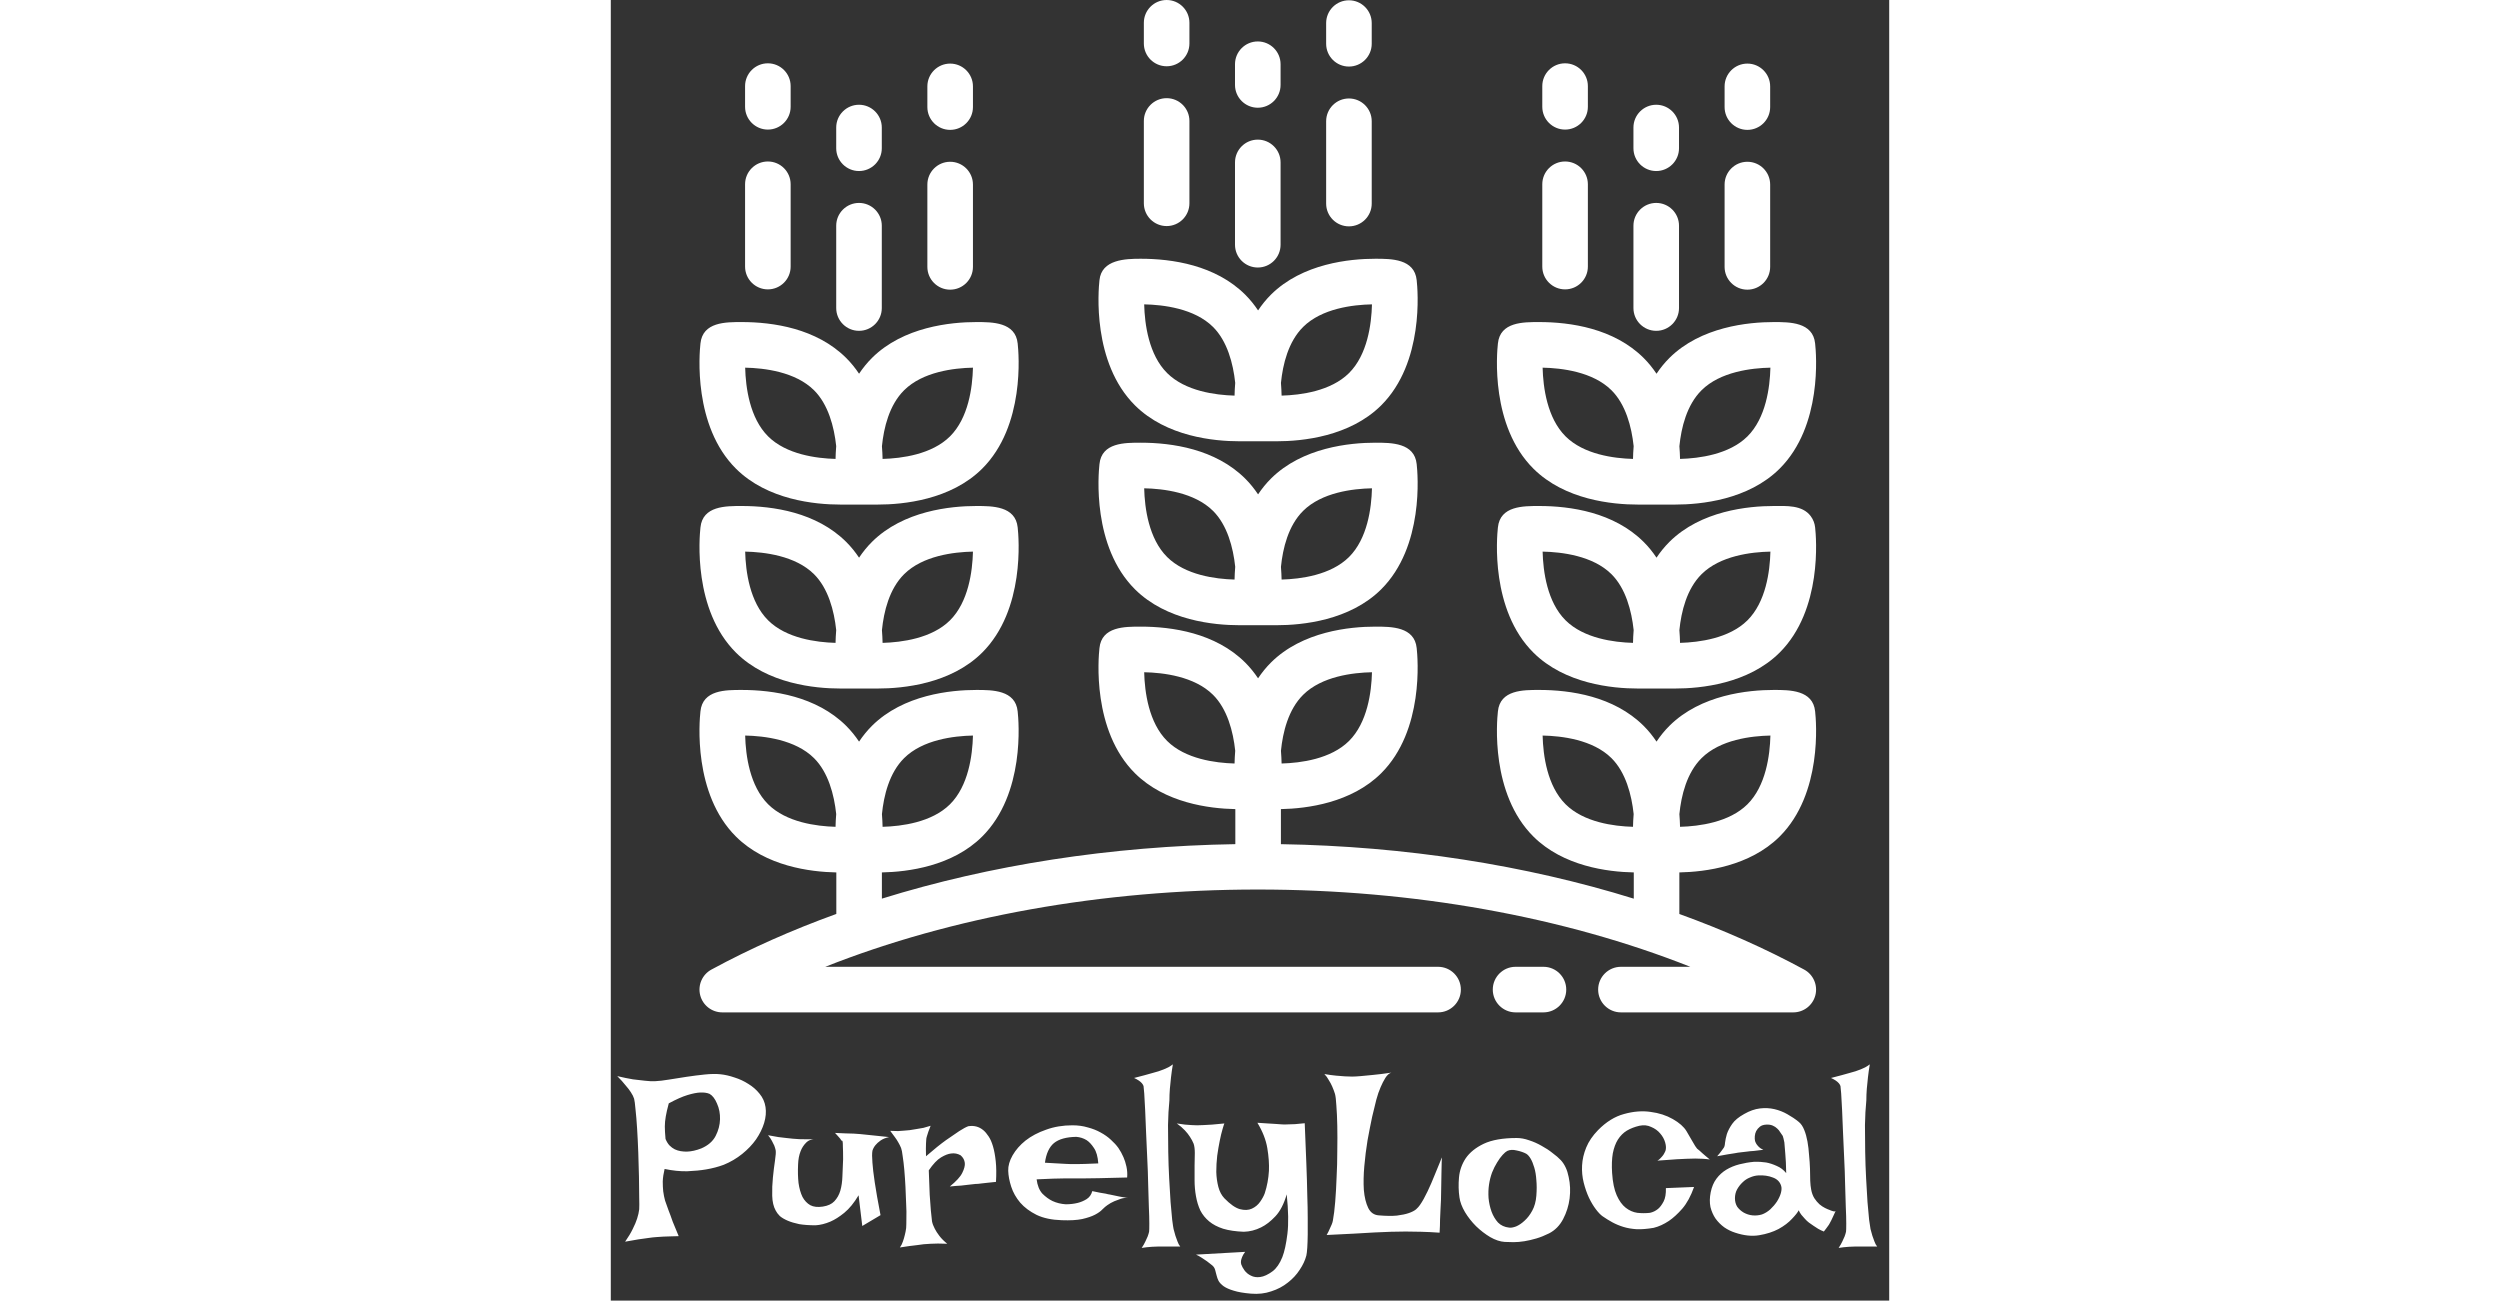
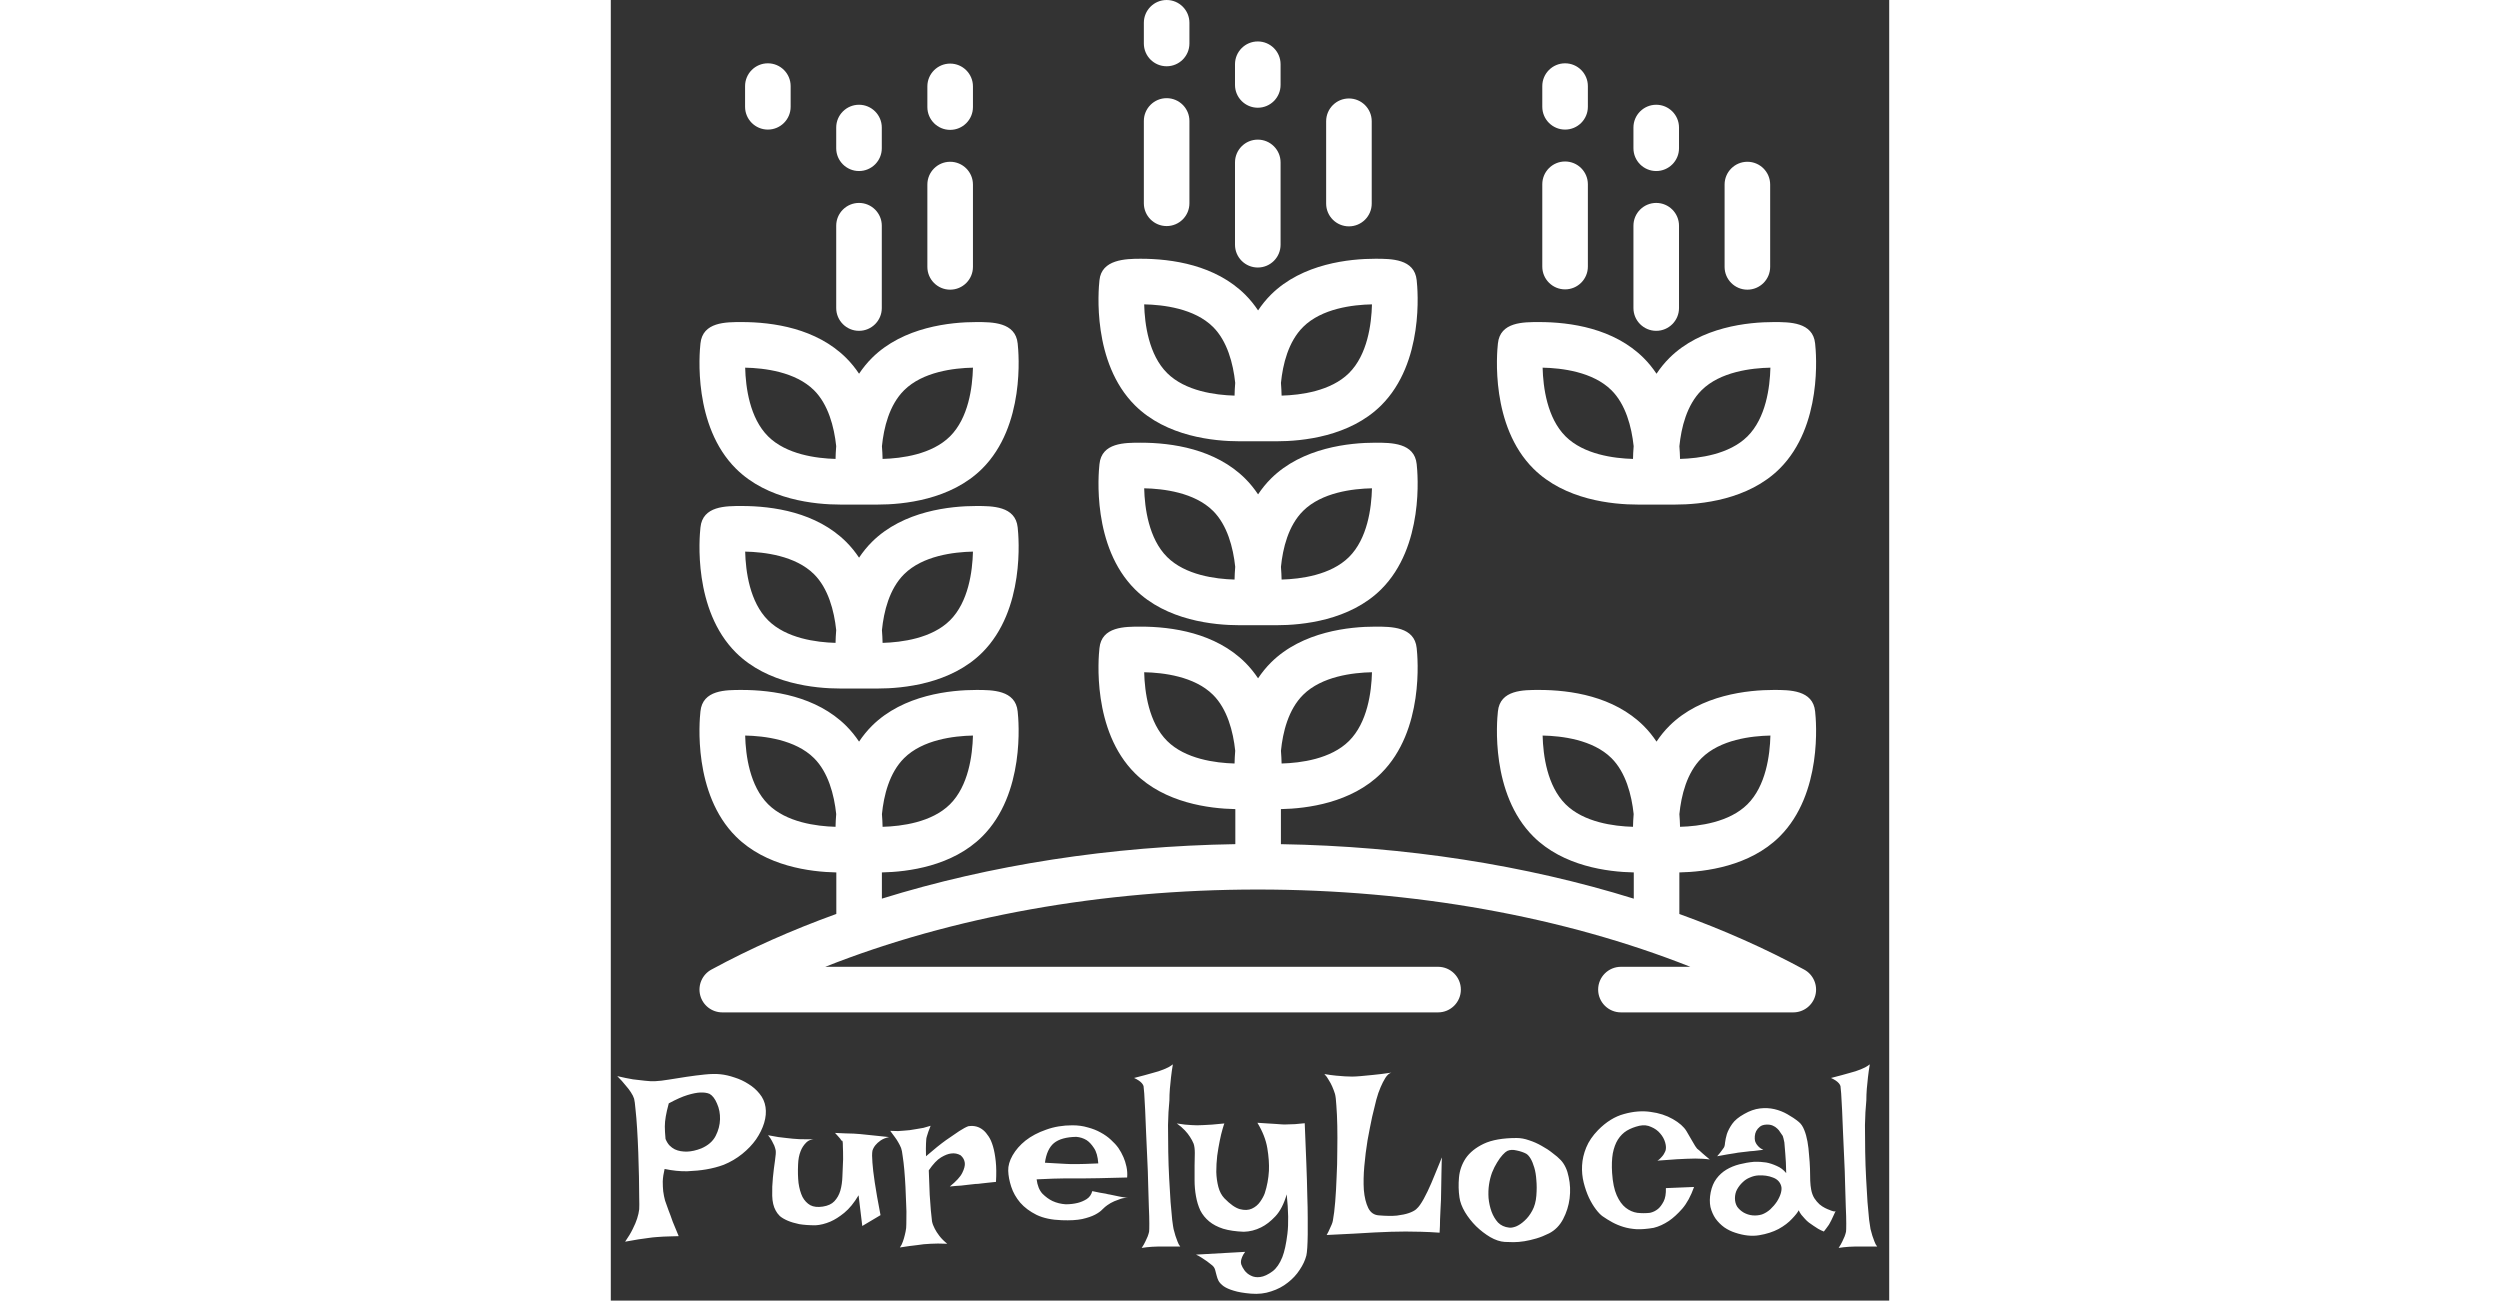
<svg xmlns="http://www.w3.org/2000/svg" width="173" height="90" viewBox="0 0 173 176" fill="none">
  <rect x="0" y="0" width="173" height="176" fill="#333333" stroke="none" />
  <path d="M0.875 145.625C1.667 145.812 2.375 145.958 3 146.062C3.646 146.146 4.188 146.208 4.625 146.25C5.146 146.312 5.604 146.333 6 146.312C6.5 146.292 7.125 146.219 7.875 146.094C8.625 145.969 9.417 145.844 10.25 145.719C11.083 145.594 11.906 145.49 12.719 145.406C13.531 145.323 14.24 145.312 14.844 145.375C15.448 145.438 16.083 145.583 16.75 145.812C17.417 146.021 18.042 146.312 18.625 146.688C19.208 147.042 19.708 147.479 20.125 148C20.562 148.521 20.833 149.125 20.938 149.812C21.042 150.479 20.979 151.198 20.75 151.969C20.521 152.719 20.156 153.458 19.656 154.188C19.156 154.896 18.531 155.552 17.781 156.156C17.031 156.76 16.198 157.25 15.281 157.625C14.552 157.896 13.76 158.104 12.906 158.25C12.177 158.375 11.323 158.458 10.344 158.5C9.385 158.521 8.365 158.417 7.281 158.188C7.135 158.792 7.052 159.354 7.031 159.875C7.031 160.375 7.052 160.823 7.094 161.219C7.156 161.677 7.24 162.094 7.344 162.469C7.469 162.844 7.625 163.281 7.812 163.781C7.979 164.198 8.167 164.708 8.375 165.312C8.604 165.896 8.875 166.552 9.188 167.281C8.812 167.281 8.448 167.292 8.094 167.312C7.74 167.312 7.417 167.323 7.125 167.344C6.792 167.365 6.479 167.385 6.188 167.406C5.854 167.427 5.479 167.469 5.062 167.531C4.708 167.573 4.26 167.635 3.719 167.719C3.198 167.802 2.604 167.906 1.938 168.031C2.375 167.406 2.719 166.833 2.969 166.312C3.24 165.771 3.438 165.302 3.562 164.906C3.708 164.448 3.802 164.031 3.844 163.656C3.865 163.344 3.865 162.792 3.844 162C3.844 161.208 3.833 160.292 3.812 159.25C3.792 158.208 3.76 157.115 3.719 155.969C3.677 154.823 3.625 153.75 3.562 152.75C3.5 151.729 3.427 150.854 3.344 150.125C3.281 149.396 3.219 148.917 3.156 148.688C3.073 148.417 2.927 148.125 2.719 147.812C2.552 147.542 2.312 147.229 2 146.875C1.708 146.5 1.333 146.083 0.875 145.625ZM7.344 151.781C7.323 151.99 7.312 152.208 7.312 152.438C7.312 152.875 7.344 153.438 7.406 154.125C7.552 154.479 7.729 154.771 7.938 155C8.167 155.229 8.406 155.406 8.656 155.531C8.927 155.656 9.198 155.74 9.469 155.781C9.74 155.823 10.01 155.844 10.281 155.844C10.906 155.823 11.562 155.677 12.25 155.406C13.167 155.01 13.812 154.448 14.188 153.719C14.562 152.99 14.76 152.24 14.781 151.469C14.802 150.698 14.667 149.99 14.375 149.344C14.104 148.698 13.771 148.26 13.375 148.031C13.042 147.885 12.615 147.823 12.094 147.844C11.635 147.865 11.062 147.979 10.375 148.188C9.688 148.396 8.844 148.771 7.844 149.312C7.74 149.688 7.656 150.021 7.594 150.312C7.531 150.604 7.479 150.865 7.438 151.094C7.396 151.344 7.365 151.573 7.344 151.781ZM21.281 153.625C21.823 153.729 22.292 153.812 22.688 153.875C23.104 153.917 23.458 153.958 23.75 154C24.083 154.042 24.375 154.073 24.625 154.094C24.875 154.115 25.167 154.135 25.5 154.156C26.062 154.177 26.854 154.177 27.875 154.156C27.271 154.115 26.792 154.271 26.438 154.625C26.104 154.958 25.854 155.344 25.688 155.781C25.479 156.302 25.365 156.906 25.344 157.594C25.302 158.51 25.323 159.344 25.406 160.094C25.51 160.823 25.688 161.448 25.938 161.969C26.208 162.469 26.562 162.844 27 163.094C27.438 163.323 28 163.385 28.688 163.281C29.375 163.177 29.896 162.938 30.25 162.562C30.625 162.167 30.896 161.688 31.062 161.125C31.229 160.542 31.323 159.885 31.344 159.156C31.385 158.427 31.417 157.667 31.438 156.875C31.438 156.083 31.427 155.521 31.406 155.188C31.406 154.833 31.396 154.604 31.375 154.5C31.354 154.396 31.323 154.354 31.281 154.375C31.24 154.375 31.188 154.323 31.125 154.219C31.083 154.135 31.021 154.052 30.938 153.969C30.875 153.885 30.792 153.792 30.688 153.688C30.583 153.562 30.469 153.438 30.344 153.312C30.885 153.333 31.365 153.354 31.781 153.375C32.219 153.375 32.583 153.385 32.875 153.406C33.208 153.427 33.5 153.448 33.75 153.469C33.979 153.49 34.281 153.521 34.656 153.562C34.969 153.604 35.375 153.646 35.875 153.688C36.375 153.729 36.969 153.792 37.656 153.875C37.177 153.979 36.792 154.135 36.5 154.344C36.208 154.552 35.979 154.76 35.812 154.969C35.625 155.198 35.49 155.448 35.406 155.719C35.344 156.073 35.344 156.615 35.406 157.344C35.448 157.99 35.552 158.875 35.719 160C35.885 161.125 36.146 162.604 36.5 164.438L34.031 165.906L33.531 161.75C32.927 162.771 32.281 163.562 31.594 164.125C30.927 164.667 30.302 165.062 29.719 165.312C29.031 165.604 28.365 165.771 27.719 165.812C26.865 165.812 26.125 165.76 25.5 165.656C24.896 165.531 24.375 165.375 23.938 165.188C23.5 165 23.146 164.792 22.875 164.562C22.625 164.312 22.438 164.062 22.312 163.812C22.021 163.292 21.865 162.625 21.844 161.812C21.823 160.979 21.854 160.156 21.938 159.344C22.021 158.51 22.115 157.75 22.219 157.062C22.323 156.375 22.354 155.906 22.312 155.656C22.271 155.469 22.208 155.26 22.125 155.031C22.042 154.844 21.938 154.635 21.812 154.406C21.688 154.156 21.51 153.896 21.281 153.625ZM37.812 153.031C38.208 153.052 38.562 153.062 38.875 153.062C39.208 153.042 39.49 153.021 39.719 153C39.99 152.979 40.229 152.958 40.438 152.938C40.75 152.896 41.073 152.844 41.406 152.781C41.698 152.74 42 152.688 42.312 152.625C42.646 152.542 42.969 152.448 43.281 152.344C43.156 152.656 43.052 152.927 42.969 153.156C42.885 153.385 42.823 153.583 42.781 153.75C42.719 153.938 42.688 154.094 42.688 154.219C42.667 154.365 42.656 154.542 42.656 154.75C42.635 155.104 42.635 155.677 42.656 156.469C43.74 155.531 44.646 154.802 45.375 154.281C46.125 153.76 46.719 153.354 47.156 153.062C47.677 152.729 48.083 152.51 48.375 152.406C49.146 152.281 49.823 152.458 50.406 152.938C50.656 153.146 50.896 153.427 51.125 153.781C51.354 154.115 51.552 154.562 51.719 155.125C51.885 155.688 52.01 156.365 52.094 157.156C52.177 157.927 52.188 158.854 52.125 159.938C51.688 159.979 51.292 160.021 50.938 160.062C50.604 160.104 50.323 160.135 50.094 160.156C49.823 160.198 49.573 160.219 49.344 160.219L48.5 160.312C48.208 160.354 47.844 160.396 47.406 160.438C46.99 160.458 46.479 160.5 45.875 160.562C46.75 159.854 47.312 159.24 47.562 158.719C47.833 158.177 47.948 157.729 47.906 157.375C47.865 156.979 47.677 156.635 47.344 156.344C46.948 156.115 46.521 156.031 46.062 156.094C45.667 156.135 45.208 156.312 44.688 156.625C44.167 156.938 43.615 157.521 43.031 158.375C43.073 159.708 43.115 160.812 43.156 161.688C43.219 162.562 43.271 163.271 43.312 163.812C43.375 164.438 43.427 164.927 43.469 165.281C43.531 165.594 43.656 165.927 43.844 166.281C43.99 166.573 44.198 166.896 44.469 167.25C44.74 167.604 45.094 167.958 45.531 168.312C44.615 168.271 43.865 168.271 43.281 168.312C42.927 168.333 42.615 168.354 42.344 168.375C42.052 168.417 41.74 168.458 41.406 168.5C41.115 168.542 40.771 168.583 40.375 168.625C40 168.688 39.583 168.75 39.125 168.812C39.292 168.583 39.427 168.312 39.531 168C39.635 167.708 39.719 167.427 39.781 167.156C39.865 166.844 39.927 166.521 39.969 166.188C39.99 165.896 40 165.458 40 164.875C40.021 164.292 40.01 163.635 39.969 162.906C39.948 162.156 39.917 161.385 39.875 160.594C39.833 159.781 39.781 159.021 39.719 158.312C39.656 157.604 39.583 156.99 39.5 156.469C39.438 155.927 39.365 155.552 39.281 155.344C39.177 155.094 39.052 154.844 38.906 154.594C38.781 154.365 38.625 154.125 38.438 153.875C38.25 153.604 38.042 153.323 37.812 153.031ZM61.562 162.969C62.146 162.969 62.688 162.906 63.188 162.781C63.604 162.677 64 162.51 64.375 162.281C64.771 162.031 65.031 161.667 65.156 161.188C65.573 161.271 65.927 161.344 66.219 161.406C66.51 161.448 66.76 161.49 66.969 161.531C67.198 161.594 67.396 161.635 67.562 161.656C67.729 161.698 67.927 161.74 68.156 161.781C68.365 161.823 68.615 161.875 68.906 161.938C69.219 161.979 69.583 162.042 70 162.125C69.688 162.083 69.365 162.115 69.031 162.219C68.719 162.323 68.417 162.438 68.125 162.562C67.792 162.708 67.479 162.885 67.188 163.094C67 163.219 66.781 163.406 66.531 163.656C66.302 163.906 65.969 164.146 65.531 164.375C65.094 164.604 64.51 164.802 63.781 164.969C63.073 165.115 62.156 165.167 61.031 165.125C59.677 165.083 58.542 164.844 57.625 164.406C56.708 163.948 55.969 163.396 55.406 162.75C54.844 162.083 54.438 161.365 54.188 160.594C53.938 159.823 53.802 159.104 53.781 158.438C53.76 157.771 53.958 157.073 54.375 156.344C54.792 155.615 55.375 154.948 56.125 154.344C56.896 153.74 57.823 153.25 58.906 152.875C59.99 152.479 61.177 152.281 62.469 152.281C63.219 152.281 63.906 152.375 64.531 152.562C65.177 152.729 65.76 152.958 66.281 153.25C66.823 153.542 67.292 153.875 67.688 154.25C68.083 154.604 68.417 154.969 68.688 155.344C68.958 155.74 69.188 156.156 69.375 156.594C69.542 156.969 69.677 157.396 69.781 157.875C69.885 158.354 69.917 158.844 69.875 159.344C68.292 159.385 67.01 159.417 66.031 159.438C65.073 159.458 64.323 159.469 63.781 159.469H62.375H61.312C60.938 159.469 60.448 159.479 59.844 159.5C59.24 159.521 58.5 159.552 57.625 159.594C57.729 160.427 57.99 161.073 58.406 161.531C58.844 161.969 59.302 162.302 59.781 162.531C60.323 162.781 60.917 162.927 61.562 162.969ZM58.75 157.344C59.417 157.385 59.969 157.417 60.406 157.438C60.865 157.458 61.24 157.479 61.531 157.5C61.844 157.521 62.094 157.531 62.281 157.531H63.062C63.583 157.531 64.552 157.5 65.969 157.438C65.906 156.521 65.708 155.823 65.375 155.344C65.062 154.865 64.729 154.51 64.375 154.281C63.958 154.031 63.5 153.885 63 153.844C61.646 153.865 60.635 154.146 59.969 154.688C59.323 155.229 58.917 156.115 58.75 157.344ZM71.844 168.875C72.052 168.562 72.219 168.271 72.344 168C72.469 167.729 72.573 167.5 72.656 167.312C72.74 167.083 72.802 166.875 72.844 166.688C72.865 166.562 72.875 166.198 72.875 165.594C72.875 164.99 72.854 164.229 72.812 163.312C72.792 162.396 72.76 161.365 72.719 160.219C72.698 159.073 72.656 157.906 72.594 156.719C72.552 155.531 72.5 154.375 72.438 153.25C72.396 152.125 72.354 151.115 72.312 150.219C72.271 149.302 72.229 148.552 72.188 147.969C72.146 147.385 72.115 147.052 72.094 146.969C72.052 146.844 71.979 146.719 71.875 146.594C71.667 146.344 71.312 146.104 70.812 145.875C71.875 145.604 72.688 145.385 73.25 145.219C73.583 145.135 73.875 145.052 74.125 144.969C74.354 144.885 74.583 144.802 74.812 144.719C75 144.635 75.208 144.542 75.438 144.438C75.667 144.312 75.875 144.177 76.062 144.031C75.958 144.635 75.875 145.219 75.812 145.781C75.75 146.344 75.698 146.865 75.656 147.344C75.615 147.885 75.594 148.406 75.594 148.906C75.49 149.927 75.427 151.042 75.406 152.25C75.406 153.438 75.417 154.646 75.438 155.875C75.458 157.104 75.5 158.302 75.562 159.469C75.625 160.635 75.688 161.698 75.75 162.656C75.833 163.594 75.906 164.396 75.969 165.062C76.052 165.708 76.115 166.125 76.156 166.312C76.24 166.625 76.323 166.927 76.406 167.219C76.49 167.469 76.583 167.729 76.688 168C76.792 168.292 76.917 168.521 77.062 168.688H74.031C73.76 168.688 73.5 168.698 73.25 168.719C73.021 168.74 72.781 168.76 72.531 168.781C72.281 168.802 72.052 168.833 71.844 168.875ZM76.594 152.031C77.01 152.094 77.385 152.146 77.719 152.188C78.031 152.208 78.312 152.229 78.562 152.25C78.833 152.271 79.094 152.281 79.344 152.281C79.573 152.281 79.865 152.271 80.219 152.25C80.51 152.229 80.885 152.208 81.344 152.188C81.823 152.146 82.385 152.094 83.031 152.031C82.99 152.115 82.906 152.375 82.781 152.812C82.656 153.229 82.531 153.75 82.406 154.375C82.281 154.979 82.167 155.656 82.062 156.406C81.979 157.135 81.938 157.865 81.938 158.594C81.958 159.302 82.052 159.979 82.219 160.625C82.385 161.25 82.656 161.76 83.031 162.156C83.823 162.969 84.521 163.458 85.125 163.625C85.75 163.792 86.292 163.771 86.75 163.562C87.208 163.354 87.583 163.042 87.875 162.625C88.167 162.208 88.375 161.823 88.5 161.469C88.812 160.51 89 159.5 89.062 158.438C89.104 157.521 89.031 156.5 88.844 155.375C88.656 154.25 88.208 153.104 87.5 151.938C88.042 151.979 88.51 152.01 88.906 152.031C89.302 152.052 89.646 152.073 89.938 152.094C90.271 152.115 90.562 152.135 90.812 152.156C91.042 152.177 91.312 152.177 91.625 152.156C91.896 152.156 92.219 152.146 92.594 152.125C92.99 152.083 93.427 152.042 93.906 152C93.99 154.042 94.062 155.865 94.125 157.469C94.188 159.052 94.229 160.458 94.25 161.688C94.292 162.896 94.312 163.948 94.312 164.844C94.312 165.719 94.312 166.458 94.312 167.062C94.292 168.5 94.229 169.448 94.125 169.906C93.958 170.552 93.656 171.198 93.219 171.844C92.802 172.49 92.271 173.062 91.625 173.562C90.979 174.083 90.229 174.479 89.375 174.75C88.542 175.042 87.625 175.146 86.625 175.062C85.646 174.979 84.865 174.844 84.281 174.656C83.719 174.49 83.271 174.292 82.938 174.062C82.625 173.833 82.396 173.594 82.25 173.344C82.125 173.094 82.031 172.833 81.969 172.562C81.906 172.312 81.844 172.073 81.781 171.844C81.719 171.615 81.594 171.417 81.406 171.25C81.177 171.062 80.938 170.875 80.688 170.688C80.458 170.521 80.208 170.354 79.938 170.188C79.688 170.021 79.438 169.885 79.188 169.781L85.844 169.406C85.656 169.656 85.521 169.885 85.438 170.094C85.354 170.302 85.302 170.479 85.281 170.625C85.26 170.812 85.271 170.969 85.312 171.094C85.396 171.344 85.542 171.615 85.75 171.906C85.979 172.219 86.271 172.458 86.625 172.625C86.979 172.812 87.396 172.875 87.875 172.812C88.375 172.75 88.938 172.49 89.562 172.031C90.083 171.635 90.521 171 90.875 170.125C91.167 169.375 91.396 168.323 91.562 166.969C91.729 165.615 91.698 163.833 91.469 161.625C91.094 162.917 90.583 163.906 89.938 164.594C89.292 165.281 88.646 165.781 88 166.094C87.25 166.469 86.469 166.667 85.656 166.688C84.573 166.646 83.646 166.51 82.875 166.281C82.104 166.031 81.469 165.698 80.969 165.281C80.469 164.865 80.073 164.375 79.781 163.812C79.51 163.229 79.312 162.583 79.188 161.875C79.062 161.167 79 160.458 79 159.75C79 159.021 79 158.344 79 157.719C79.021 157.094 79.031 156.531 79.031 156.031C79.031 155.51 78.979 155.094 78.875 154.781C78.75 154.469 78.583 154.156 78.375 153.844C78.208 153.573 77.979 153.281 77.688 152.969C77.375 152.635 77.01 152.323 76.594 152.031ZM96.562 145.344C97.167 145.448 97.698 145.521 98.156 145.562C98.635 145.604 99.031 145.635 99.344 145.656C99.719 145.677 100.042 145.688 100.312 145.688C100.583 145.688 100.969 145.667 101.469 145.625C101.885 145.583 102.427 145.531 103.094 145.469C103.781 145.406 104.625 145.302 105.625 145.156C105.333 145.24 105.062 145.479 104.812 145.875C104.583 146.25 104.375 146.656 104.188 147.094C103.958 147.615 103.76 148.188 103.594 148.812C103.448 149.375 103.26 150.146 103.031 151.125C102.823 152.104 102.615 153.167 102.406 154.312C102.219 155.458 102.073 156.625 101.969 157.812C101.865 158.979 101.844 160.052 101.906 161.031C101.99 162.01 102.188 162.823 102.5 163.469C102.812 164.094 103.292 164.427 103.938 164.469C104.917 164.552 105.729 164.562 106.375 164.5C107.042 164.417 107.583 164.302 108 164.156C108.417 164.01 108.74 163.844 108.969 163.656C109.198 163.448 109.375 163.25 109.5 163.062C109.833 162.583 110.177 161.969 110.531 161.219C110.885 160.469 111.198 159.75 111.469 159.062C111.76 158.375 112 157.792 112.188 157.312C112.375 156.833 112.469 156.604 112.469 156.625C112.469 156.667 112.458 156.906 112.438 157.344C112.438 157.76 112.427 158.271 112.406 158.875C112.406 159.458 112.396 160.073 112.375 160.719C112.375 161.365 112.365 161.917 112.344 162.375C112.323 162.75 112.302 163.167 112.281 163.625C112.26 164.021 112.24 164.49 112.219 165.031C112.219 165.573 112.198 166.167 112.156 166.812C111.281 166.75 110.448 166.708 109.656 166.688C108.865 166.667 108.167 166.656 107.562 166.656C106.854 166.656 106.198 166.667 105.594 166.688C104.948 166.708 104.198 166.74 103.344 166.781C102.615 166.823 101.708 166.875 100.625 166.938C99.542 166.979 98.292 167.042 96.875 167.125C97.042 166.833 97.177 166.562 97.281 166.312C97.406 166.062 97.5 165.854 97.562 165.688C97.646 165.479 97.698 165.302 97.719 165.156C97.844 164.49 97.948 163.646 98.031 162.625C98.115 161.583 98.177 160.479 98.219 159.312C98.281 158.146 98.312 156.958 98.312 155.75C98.333 154.521 98.333 153.385 98.312 152.344C98.292 151.302 98.25 150.396 98.188 149.625C98.146 148.854 98.083 148.323 98 148.031C97.896 147.698 97.771 147.365 97.625 147.031C97.5 146.74 97.344 146.448 97.156 146.156C96.99 145.844 96.792 145.573 96.562 145.344ZM122.594 154C123.135 154 123.698 154.104 124.281 154.312C124.865 154.5 125.427 154.75 125.969 155.062C126.51 155.354 127 155.677 127.438 156.031C127.896 156.365 128.271 156.688 128.562 157C129.083 157.562 129.438 158.323 129.625 159.281C129.833 160.219 129.875 161.188 129.75 162.188C129.625 163.167 129.333 164.094 128.875 164.969C128.417 165.844 127.781 166.49 126.969 166.906C126.385 167.198 125.812 167.427 125.25 167.594C124.688 167.76 124.146 167.885 123.625 167.969C123.104 168.052 122.615 168.094 122.156 168.094C121.698 168.094 121.302 168.083 120.969 168.062C120.344 168.021 119.688 167.802 119 167.406C118.333 167.01 117.698 166.521 117.094 165.938C116.51 165.354 116.01 164.719 115.594 164.031C115.177 163.323 114.927 162.656 114.844 162.031C114.719 161.177 114.698 160.281 114.781 159.344C114.865 158.406 115.167 157.542 115.688 156.75C116.229 155.958 117.042 155.302 118.125 154.781C119.229 154.26 120.719 154 122.594 154ZM121.562 166.125C121.792 166.167 122.104 166.115 122.5 165.969C122.896 165.802 123.281 165.542 123.656 165.188C124.052 164.833 124.396 164.385 124.688 163.844C125 163.281 125.188 162.604 125.25 161.812C125.312 161.042 125.312 160.333 125.25 159.688C125.208 159.042 125.115 158.479 124.969 158C124.823 157.5 124.656 157.094 124.469 156.781C124.281 156.469 124.083 156.25 123.875 156.125C123.521 155.938 123.094 155.792 122.594 155.688C122.094 155.562 121.667 155.583 121.312 155.75C121.146 155.833 120.938 156.01 120.688 156.281C120.438 156.552 120.188 156.896 119.938 157.312C119.688 157.708 119.458 158.167 119.25 158.688C119.062 159.208 118.927 159.75 118.844 160.312C118.76 160.875 118.74 161.479 118.781 162.125C118.844 162.771 118.979 163.385 119.188 163.969C119.396 164.531 119.688 165.021 120.062 165.438C120.458 165.833 120.958 166.062 121.562 166.125ZM148.719 156.906C148.469 156.865 148.156 156.833 147.781 156.812C147.427 156.792 147.083 156.781 146.75 156.781C146.375 156.781 145.979 156.792 145.562 156.812C145.125 156.833 144.688 156.854 144.25 156.875C143.875 156.896 143.448 156.927 142.969 156.969C142.51 156.99 142.062 157.021 141.625 157.062C141.792 156.979 141.938 156.865 142.062 156.719C142.208 156.573 142.333 156.427 142.438 156.281C142.542 156.115 142.635 155.938 142.719 155.75C142.823 155.438 142.812 155.062 142.688 154.625C142.562 154.167 142.333 153.75 142 153.375C141.688 153 141.281 152.708 140.781 152.5C140.302 152.271 139.771 152.219 139.188 152.344C138.562 152.49 138 152.708 137.5 153C137.021 153.292 136.615 153.698 136.281 154.219C135.969 154.719 135.74 155.344 135.594 156.094C135.469 156.823 135.438 157.698 135.5 158.719C135.583 159.99 135.792 161 136.125 161.75C136.458 162.5 136.865 163.062 137.344 163.438C137.823 163.812 138.344 164.042 138.906 164.125C139.49 164.188 140.062 164.188 140.625 164.125C141.021 164.042 141.385 163.865 141.719 163.594C141.99 163.365 142.24 163.031 142.469 162.594C142.698 162.156 142.802 161.552 142.781 160.781L146.594 160.625C146.156 161.854 145.625 162.833 145 163.562C144.375 164.271 143.771 164.823 143.188 165.219C142.5 165.677 141.812 165.99 141.125 166.156C140.271 166.302 139.51 166.365 138.844 166.344C138.177 166.302 137.573 166.198 137.031 166.031C136.49 165.865 135.99 165.656 135.531 165.406C135.073 165.156 134.635 164.885 134.219 164.594C133.948 164.406 133.646 164.094 133.312 163.656C132.979 163.219 132.667 162.698 132.375 162.094C132.083 161.469 131.844 160.781 131.656 160.031C131.469 159.281 131.396 158.51 131.438 157.719C131.479 156.906 131.667 156.094 132 155.281C132.333 154.469 132.865 153.688 133.594 152.938C134.698 151.812 135.875 151.083 137.125 150.75C138.396 150.396 139.594 150.302 140.719 150.469C141.844 150.615 142.844 150.938 143.719 151.438C144.594 151.938 145.208 152.479 145.562 153.062C145.917 153.646 146.177 154.094 146.344 154.406C146.531 154.698 146.667 154.927 146.75 155.094C146.854 155.24 146.938 155.354 147 155.438C147.083 155.5 147.198 155.594 147.344 155.719C147.448 155.823 147.573 155.938 147.719 156.062C147.844 156.167 147.99 156.292 148.156 156.438C148.323 156.583 148.51 156.74 148.719 156.906ZM150.594 155.344C150.698 155.219 150.76 154.99 150.781 154.656C150.823 154.302 150.906 153.906 151.031 153.469C151.177 153.031 151.417 152.573 151.75 152.094C152.083 151.615 152.625 151.167 153.375 150.75C154.104 150.333 154.812 150.083 155.5 150C156.188 149.917 156.844 149.948 157.469 150.094C158.094 150.24 158.677 150.469 159.219 150.781C159.781 151.094 160.292 151.438 160.75 151.812C161.062 152.062 161.312 152.427 161.5 152.906C161.688 153.365 161.833 153.885 161.938 154.469C162.042 155.052 162.115 155.667 162.156 156.312C162.219 156.938 162.26 157.552 162.281 158.156C162.302 158.74 162.312 159.281 162.312 159.781C162.333 160.26 162.375 160.656 162.438 160.969C162.521 161.427 162.667 161.823 162.875 162.156C163.083 162.469 163.312 162.74 163.562 162.969C163.812 163.177 164.062 163.344 164.312 163.469C164.562 163.594 164.781 163.688 164.969 163.75C165.094 163.812 165.208 163.854 165.312 163.875C165.521 163.958 165.667 163.958 165.75 163.875C165.625 164.167 165.51 164.417 165.406 164.625C165.302 164.833 165.219 165.01 165.156 165.156C165.073 165.323 165 165.458 164.938 165.562C164.875 165.688 164.802 165.802 164.719 165.906C164.656 166.01 164.573 166.125 164.469 166.25C164.365 166.375 164.26 166.51 164.156 166.656C163.885 166.552 163.625 166.427 163.375 166.281C163.146 166.135 162.938 166 162.75 165.875C162.521 165.729 162.312 165.583 162.125 165.438C161.938 165.292 161.76 165.125 161.594 164.938C161.448 164.771 161.292 164.594 161.125 164.406C160.979 164.219 160.854 164.01 160.75 163.781C160.625 164.052 160.323 164.438 159.844 164.938C159.385 165.438 158.781 165.896 158.031 166.312C157.281 166.708 156.406 166.99 155.406 167.156C154.427 167.323 153.344 167.208 152.156 166.812C151.635 166.646 151.146 166.406 150.688 166.094C150.229 165.76 149.833 165.365 149.5 164.906C149.188 164.448 148.958 163.927 148.812 163.344C148.688 162.74 148.698 162.073 148.844 161.344C148.99 160.615 149.25 160 149.625 159.5C150 159 150.448 158.594 150.969 158.281C151.49 157.969 152.073 157.729 152.719 157.562C153.365 157.396 154.031 157.281 154.719 157.219C155.26 157.198 155.802 157.229 156.344 157.312C156.802 157.396 157.281 157.552 157.781 157.781C158.281 157.99 158.708 158.312 159.062 158.75C159.042 157.646 159 156.771 158.938 156.125C158.896 155.458 158.854 154.948 158.812 154.594C158.729 154.177 158.656 153.885 158.594 153.719C158.49 153.573 158.375 153.406 158.25 153.219C158.146 153.031 158.01 152.865 157.844 152.719C157.677 152.552 157.469 152.417 157.219 152.312C156.969 152.208 156.677 152.167 156.344 152.188C155.99 152.208 155.708 152.302 155.5 152.469C155.292 152.635 155.125 152.833 155 153.062C154.896 153.271 154.833 153.5 154.812 153.75C154.792 154 154.802 154.219 154.844 154.406C154.885 154.531 154.948 154.667 155.031 154.812C155.115 154.938 155.229 155.073 155.375 155.219C155.521 155.365 155.719 155.49 155.969 155.594C155.49 155.656 155.062 155.708 154.688 155.75C154.312 155.771 153.99 155.802 153.719 155.844C153.406 155.885 153.135 155.917 152.906 155.938C152.677 155.958 152.406 156 152.094 156.062C151.823 156.104 151.49 156.156 151.094 156.219C150.698 156.281 150.24 156.365 149.719 156.469C149.844 156.323 149.958 156.188 150.062 156.062C150.167 155.917 150.26 155.792 150.344 155.688C150.427 155.562 150.51 155.448 150.594 155.344ZM155.281 159.062C154.906 159.083 154.531 159.177 154.156 159.344C153.781 159.49 153.448 159.708 153.156 160C152.865 160.271 152.615 160.594 152.406 160.969C152.219 161.323 152.125 161.719 152.125 162.156C152.125 162.594 152.229 162.979 152.438 163.312C152.667 163.625 152.958 163.885 153.312 164.094C153.688 164.302 154.083 164.427 154.5 164.469C154.938 164.51 155.365 164.469 155.781 164.344C156.177 164.198 156.552 163.969 156.906 163.656C157.26 163.323 157.562 162.969 157.812 162.594C158.062 162.198 158.24 161.812 158.344 161.438C158.448 161.042 158.458 160.719 158.375 160.469C158.208 159.927 157.833 159.552 157.25 159.344C156.667 159.115 156.01 159.021 155.281 159.062ZM166.156 168.875C166.365 168.562 166.531 168.271 166.656 168C166.781 167.729 166.885 167.5 166.969 167.312C167.052 167.083 167.115 166.875 167.156 166.688C167.177 166.562 167.188 166.198 167.188 165.594C167.188 164.99 167.167 164.229 167.125 163.312C167.104 162.396 167.073 161.365 167.031 160.219C167.01 159.073 166.969 157.906 166.906 156.719C166.865 155.531 166.812 154.375 166.75 153.25C166.708 152.125 166.667 151.115 166.625 150.219C166.583 149.302 166.542 148.552 166.5 147.969C166.458 147.385 166.427 147.052 166.406 146.969C166.365 146.844 166.292 146.719 166.188 146.594C165.979 146.344 165.625 146.104 165.125 145.875C166.188 145.604 167 145.385 167.562 145.219C167.896 145.135 168.188 145.052 168.438 144.969C168.667 144.885 168.896 144.802 169.125 144.719C169.312 144.635 169.521 144.542 169.75 144.438C169.979 144.312 170.188 144.177 170.375 144.031C170.271 144.635 170.188 145.219 170.125 145.781C170.062 146.344 170.01 146.865 169.969 147.344C169.927 147.885 169.906 148.406 169.906 148.906C169.802 149.927 169.74 151.042 169.719 152.25C169.719 153.438 169.729 154.646 169.75 155.875C169.771 157.104 169.812 158.302 169.875 159.469C169.938 160.635 170 161.698 170.062 162.656C170.146 163.594 170.219 164.396 170.281 165.062C170.365 165.708 170.427 166.125 170.469 166.312C170.552 166.625 170.635 166.927 170.719 167.219C170.802 167.469 170.896 167.729 171 168C171.104 168.292 171.229 168.521 171.375 168.688H168.344C168.073 168.688 167.812 168.698 167.562 168.719C167.333 168.74 167.094 168.76 166.844 168.781C166.594 168.802 166.365 168.833 166.156 168.875Z" fill="white" />
-   <path d="M126.212 130.832H122.437C120.734 130.832 119.354 132.213 119.354 133.916C119.354 135.619 120.734 137 122.437 137H126.212C127.915 137 129.296 135.619 129.296 133.916C129.296 132.212 127.916 130.832 126.212 130.832Z" fill="white" />
  <path d="M109.057 62.813C108.763 59.909 105.62 59.908 103.467 59.908C100.016 59.908 93.591 60.538 89.342 64.76C88.672 65.425 88.096 66.147 87.593 66.9C87.089 66.146 86.513 65.425 85.844 64.76C81.808 60.75 75.934 59.908 71.718 59.908C69.579 59.908 66.419 59.875 66.128 62.816C65.982 64.123 65.109 73.957 70.941 79.755C75.19 83.976 81.614 84.607 85.064 84.606C84.202 84.606 83.835 84.606 83.754 84.606C83.916 84.606 85.29 84.606 85.221 84.606C86.371 84.606 89.133 84.606 90.123 84.606C93.573 84.606 99.997 83.976 104.246 79.755C110.081 73.953 109.202 64.109 109.057 62.813ZM84.41 78.429C81.824 78.359 77.749 77.826 75.289 75.381C72.795 72.901 72.247 68.764 72.18 66.079C74.753 66.129 78.975 66.629 81.497 69.135C83.423 71.049 84.222 74.085 84.499 76.701C84.449 77.316 84.422 77.895 84.41 78.429ZM99.898 75.38C97.437 77.826 93.362 78.358 90.776 78.429C90.764 77.898 90.737 77.322 90.688 76.711C90.938 74.192 91.684 71.127 93.689 69.135C96.211 66.628 100.432 66.129 103.006 66.079C102.939 68.764 102.392 72.901 99.898 75.38Z" fill="white" />
  <path d="M109.057 37.92C108.763 35.016 105.62 35.015 103.467 35.015C100.016 35.015 93.591 35.646 89.342 39.868C88.672 40.533 88.096 41.254 87.593 42.008C87.089 41.254 86.513 40.532 85.844 39.868C81.808 35.857 75.934 35.015 71.718 35.015C69.646 35.015 66.407 35.102 66.128 37.924C65.982 39.23 65.109 49.065 70.941 54.863C75.19 59.084 81.614 59.715 85.064 59.715C86.1 59.715 89.086 59.715 90.123 59.715C93.573 59.715 99.997 59.084 104.246 54.862C110.081 49.06 109.202 39.217 109.057 37.92ZM84.41 53.537C81.824 53.466 77.749 52.933 75.289 50.489C72.795 48.009 72.247 43.872 72.18 41.187C74.753 41.237 78.975 41.737 81.497 44.243C83.423 46.156 84.222 49.192 84.499 51.809C84.449 52.423 84.422 53.003 84.41 53.537ZM99.898 50.488C97.437 52.933 93.362 53.466 90.776 53.537C90.764 53.006 90.737 52.43 90.688 51.819C90.938 49.3 91.684 46.235 93.689 44.243C96.211 41.736 100.432 41.237 103.006 41.188C102.939 43.872 102.392 48.008 99.898 50.488Z" fill="white" />
  <path d="M87.554 18.895C85.851 18.895 84.47 20.275 84.47 21.978V33.118C84.47 34.822 85.851 36.202 87.554 36.202C89.257 36.202 90.638 34.822 90.638 33.118V21.978C90.638 20.275 89.257 18.895 87.554 18.895Z" fill="white" />
  <path d="M87.554 5.609C85.851 5.609 84.47 6.99 84.47 8.693V11.494C84.47 13.197 85.851 14.578 87.554 14.578C89.257 14.578 90.638 13.197 90.638 11.494V8.693C90.638 6.99 89.257 5.609 87.554 5.609Z" fill="white" />
  <path d="M99.888 13.325C98.186 13.325 96.805 14.705 96.805 16.408V27.548C96.805 29.252 98.186 30.632 99.888 30.632C101.592 30.632 102.972 29.251 102.972 27.548V16.408C102.972 14.705 101.592 13.325 99.888 13.325Z" fill="white" />
-   <path d="M99.888 0.039C98.186 0.039 96.805 1.419 96.805 3.123V5.923C96.805 7.627 98.186 9.007 99.888 9.007C101.592 9.007 102.972 7.627 102.972 5.923V3.123C102.972 1.42 101.592 0.039 99.888 0.039Z" fill="white" />
  <path d="M75.219 13.285C73.516 13.285 72.135 14.666 72.135 16.369V27.509C72.135 29.212 73.516 30.593 75.219 30.593C76.922 30.593 78.303 29.212 78.303 27.509V16.369C78.303 14.666 76.922 13.285 75.219 13.285Z" fill="white" />
  <path d="M75.219 0C73.516 0 72.135 1.381 72.135 3.084V5.885C72.135 7.588 73.516 8.968 75.219 8.968C76.922 8.968 78.303 7.587 78.303 5.885V3.084C78.303 1.381 76.922 0 75.219 0Z" fill="white" />
  <path d="M161.491 131.206C156.242 128.359 150.582 125.848 144.602 123.685V118.06C148.145 117.99 154.108 117.22 158.136 113.241C157.178 114.193 156.535 114.833 158.164 113.213C161.601 109.796 159.593 111.793 158.184 113.193C163.997 107.389 163.121 97.567 162.976 96.271C162.682 93.367 159.539 93.366 157.386 93.366C153.935 93.366 147.509 93.997 143.261 98.219C142.591 98.883 142.015 99.605 141.512 100.359C141.008 99.605 140.432 98.883 139.763 98.219C135.727 94.208 129.853 93.366 125.637 93.366C123.498 93.366 120.338 93.334 120.047 96.275C119.901 97.581 119.027 107.415 124.859 113.214C128.894 117.222 134.886 117.992 138.435 118.06V121.611C123.793 117.061 107.501 114.517 90.683 114.236V109.493C94.234 109.423 100.216 108.65 104.245 104.646C110.081 98.845 109.201 89.001 109.057 87.704C108.762 84.8 105.619 84.799 103.467 84.799C100.015 84.799 93.59 85.43 89.341 89.652C88.672 90.317 88.096 91.038 87.592 91.792C87.088 91.038 86.512 90.316 85.843 89.652C81.808 85.641 75.934 84.799 71.718 84.799C69.579 84.799 66.419 84.767 66.127 87.708C65.982 89.014 65.108 98.848 70.94 104.647C74.974 108.655 80.966 109.425 84.515 109.493V114.234C67.67 114.508 51.352 117.051 36.686 121.607V118.06C40.238 117.991 46.22 117.217 50.248 113.214C56.084 107.412 55.205 97.569 55.06 96.272C54.766 93.368 51.623 93.367 49.47 93.367C46.019 93.367 39.593 93.997 35.345 98.219C34.676 98.884 34.099 99.606 33.596 100.36C33.092 99.605 32.516 98.884 31.847 98.219C27.811 94.209 21.937 93.367 17.721 93.367C15.582 93.367 12.422 93.335 12.131 96.275C11.985 97.582 11.111 107.416 16.944 113.215C20.978 117.223 26.97 117.993 30.519 118.061V123.679C24.533 125.843 18.869 128.357 13.616 131.206C12.376 131.878 11.75 133.307 12.097 134.675C12.444 136.042 13.675 137 15.086 137H111.951C113.654 137 115.035 135.619 115.035 133.916C115.035 132.213 113.654 130.832 111.951 130.832H29.022C46.174 124.04 66.469 120.375 87.554 120.375C108.639 120.375 128.934 124.04 146.087 130.832H136.697C134.994 130.832 133.613 132.213 133.613 133.916C133.613 135.619 134.994 137 136.697 137H160.021C161.431 137 162.662 136.043 163.01 134.675C163.357 133.307 162.731 131.879 161.491 131.206ZM147.608 102.594C150.13 100.087 154.351 99.588 156.925 99.538C156.857 102.223 156.31 106.36 153.817 108.839C151.356 111.285 147.281 111.818 144.695 111.888C144.683 111.358 144.656 110.781 144.606 110.17C144.857 107.651 145.603 104.586 147.608 102.594ZM138.329 111.887C135.743 111.817 131.668 111.284 129.208 108.839C126.713 106.36 126.166 102.223 126.098 99.538C128.672 99.588 132.894 100.087 135.416 102.594C137.342 104.507 138.141 107.543 138.418 110.16C138.368 110.775 138.341 111.354 138.329 111.887ZM93.689 94.027C96.212 91.52 100.433 91.021 103.007 90.971C102.939 93.656 102.392 97.793 99.898 100.272C97.438 102.718 93.362 103.25 90.776 103.321C90.764 102.79 90.737 102.214 90.688 101.603C90.939 99.084 91.684 96.019 93.689 94.027ZM84.41 103.321C81.824 103.25 77.749 102.717 75.289 100.273C72.795 97.793 72.247 93.656 72.18 90.971C74.754 91.021 78.975 91.521 81.497 94.027C83.423 95.94 84.222 98.976 84.499 101.593C84.45 102.207 84.422 102.787 84.41 103.321ZM39.693 102.594C42.215 100.087 46.437 99.588 49.01 99.538C48.943 102.223 48.396 106.36 45.902 108.839C43.441 111.285 39.366 111.818 36.78 111.888C36.768 111.358 36.741 110.781 36.692 110.17C36.943 107.651 37.688 104.586 39.693 102.594ZM30.414 111.887C27.828 111.817 23.753 111.284 21.293 108.839C18.799 106.36 18.252 102.223 18.184 99.538C20.757 99.588 24.979 100.087 27.501 102.594C29.427 104.507 30.226 107.543 30.503 110.16C30.453 110.775 30.426 111.354 30.414 111.887Z" fill="white" />
-   <path d="M162.976 71.379C162.92 70.83 162.718 70.296 162.374 69.838C162.448 69.937 162.608 70.149 162.373 69.837C162.323 69.77 162.338 69.791 162.372 69.836C161.227 68.311 159.046 68.474 157.386 68.474C153.934 68.474 147.509 69.105 143.26 73.327C142.591 73.992 142.015 74.713 141.511 75.467C141.008 74.713 140.432 73.991 139.762 73.327C135.727 69.316 129.853 68.474 125.637 68.474C123.498 68.474 120.338 68.442 120.046 71.383C119.901 72.689 119.027 82.524 124.859 88.322C129.108 92.544 135.531 93.174 138.982 93.174C140.018 93.174 143.004 93.174 144.041 93.174C147.491 93.174 153.915 92.543 158.164 88.321C163.999 82.519 163.12 72.676 162.976 71.379ZM138.329 86.996C135.742 86.925 131.668 86.392 129.207 83.948C126.713 81.468 126.166 77.331 126.098 74.647C128.672 74.697 132.894 75.196 135.416 77.702C137.341 79.615 138.14 82.651 138.418 85.268C138.368 85.882 138.341 86.462 138.329 86.996ZM153.816 83.948C151.356 86.393 147.281 86.925 144.695 86.997C144.683 86.466 144.656 85.889 144.606 85.278C144.857 82.759 145.603 79.694 147.608 77.702C150.13 75.196 154.351 74.697 156.925 74.647C156.857 77.331 156.31 81.468 153.816 83.948Z" fill="white" />
  <path d="M162.976 46.487C162.682 43.583 159.539 43.583 157.386 43.583C153.935 43.583 147.509 44.213 143.261 48.435C142.591 49.1 142.015 49.821 141.512 50.575C141.008 49.821 140.432 49.1 139.763 48.435C135.727 44.425 129.853 43.583 125.637 43.583C123.498 43.583 120.338 43.55 120.047 46.491C119.901 47.797 119.027 57.632 124.86 63.43C129.109 67.651 135.533 68.282 138.983 68.281C135.856 68.282 139.248 68.281 139.14 68.281C140.291 68.281 143.052 68.281 144.042 68.281C147.492 68.281 153.916 67.651 158.165 63.429C164 57.628 163.121 47.784 162.976 46.487ZM138.329 62.104C135.743 62.033 131.668 61.501 129.208 59.056C126.714 56.576 126.166 52.439 126.098 49.754C128.672 49.804 132.894 50.303 135.416 52.81C137.342 54.723 138.141 57.759 138.418 60.376C138.368 60.991 138.341 61.57 138.329 62.104ZM153.817 59.055C151.356 61.5 147.281 62.033 144.695 62.104C144.683 61.573 144.656 60.997 144.607 60.386C144.857 57.867 145.603 54.802 147.608 52.809C150.13 50.303 154.351 49.804 156.925 49.754C156.857 52.439 156.311 56.576 153.817 59.055Z" fill="white" />
  <path d="M141.472 27.461C139.769 27.461 138.389 28.842 138.389 30.545V41.685C138.389 43.388 139.769 44.769 141.472 44.769C143.175 44.769 144.556 43.388 144.556 41.685V30.545C144.556 28.842 143.175 27.461 141.472 27.461Z" fill="white" />
  <path d="M141.472 14.176C139.769 14.176 138.389 15.557 138.389 17.26V20.061C138.389 21.764 139.769 23.145 141.472 23.145C143.175 23.145 144.556 21.764 144.556 20.061V17.26C144.556 15.557 143.175 14.176 141.472 14.176Z" fill="white" />
  <path d="M153.807 21.892C152.104 21.892 150.724 23.273 150.724 24.975V36.115C150.724 37.818 152.104 39.199 153.807 39.199C155.51 39.199 156.891 37.818 156.891 36.115V24.975C156.891 23.273 155.51 21.892 153.807 21.892Z" fill="white" />
-   <path d="M153.807 8.606C152.104 8.606 150.724 9.987 150.724 11.69V14.491C150.724 16.194 152.104 17.575 153.807 17.575C155.51 17.575 156.891 16.194 156.891 14.491V11.69C156.891 9.987 155.51 8.606 153.807 8.606Z" fill="white" />
  <path d="M129.138 21.853C127.435 21.853 126.054 23.233 126.054 24.937V36.077C126.054 37.78 127.435 39.16 129.138 39.16C130.841 39.16 132.222 37.78 132.222 36.077V24.937C132.222 23.233 130.841 21.853 129.138 21.853Z" fill="white" />
  <path d="M129.138 8.568C127.435 8.568 126.054 9.949 126.054 11.651V14.452C126.054 16.155 127.435 17.536 129.138 17.536C130.841 17.536 132.222 16.155 132.222 14.452V11.651C132.222 9.949 130.841 8.568 129.138 8.568Z" fill="white" />
  <path d="M55.062 71.379C54.767 68.476 51.624 68.474 49.472 68.474C46.02 68.474 39.595 69.105 35.346 73.327C34.677 73.992 34.101 74.713 33.597 75.467C33.093 74.713 32.517 73.992 31.848 73.327C27.812 69.316 21.939 68.474 17.723 68.474C15.584 68.474 12.424 68.442 12.132 71.383C11.987 72.689 11.113 82.524 16.945 88.322C21.194 92.544 27.618 93.174 31.068 93.174C32.105 93.174 35.09 93.174 36.127 93.174C39.578 93.174 46.001 92.543 50.25 88.321C56.085 82.52 55.206 72.676 55.062 71.379ZM30.414 86.996C27.828 86.925 23.753 86.392 21.293 83.948C18.799 81.468 18.252 77.331 18.184 74.646C20.757 74.697 24.979 75.196 27.501 77.702C29.427 79.615 30.226 82.651 30.503 85.268C30.453 85.883 30.426 86.462 30.414 86.996ZM45.902 83.948C43.441 86.393 39.366 86.925 36.78 86.997C36.768 86.466 36.741 85.889 36.692 85.278C36.942 82.759 37.688 79.694 39.693 77.702C42.215 75.196 46.437 74.697 49.01 74.647C48.943 77.331 48.396 81.468 45.902 83.948Z" fill="white" />
  <path d="M55.062 46.487C54.767 43.583 51.624 43.583 49.472 43.583C46.02 43.583 39.595 44.213 35.346 48.435C34.677 49.1 34.101 49.821 33.597 50.575C33.093 49.821 32.517 49.1 31.848 48.435C27.812 44.425 21.939 43.583 17.723 43.583C15.584 43.583 12.424 43.55 12.132 46.491C11.987 47.797 11.113 57.632 16.945 63.43C21.194 67.651 27.618 68.282 31.068 68.281C27.941 68.282 31.333 68.281 31.225 68.281C32.376 68.281 35.137 68.281 36.127 68.281C39.578 68.281 46.001 67.651 50.25 63.429C56.085 57.628 55.206 47.784 55.062 46.487ZM30.414 62.104C27.828 62.033 23.753 61.501 21.293 59.056C18.799 56.576 18.252 52.439 18.184 49.754C20.757 49.804 24.979 50.303 27.501 52.81C29.427 54.723 30.226 57.759 30.503 60.376C30.453 60.991 30.426 61.57 30.414 62.104ZM45.902 59.055C43.441 61.5 39.366 62.033 36.78 62.104C36.768 61.573 36.741 60.997 36.692 60.386C36.942 57.867 37.688 54.802 39.693 52.809C42.215 50.303 46.437 49.804 49.01 49.754C48.943 52.439 48.396 56.576 45.902 59.055Z" fill="white" />
  <path d="M33.589 27.461C31.886 27.461 30.505 28.842 30.505 30.545V41.685C30.505 43.388 31.886 44.769 33.589 44.769C35.292 44.769 36.673 43.388 36.673 41.685V30.545C36.673 28.842 35.292 27.461 33.589 27.461Z" fill="white" />
  <path d="M33.589 14.176C31.886 14.176 30.505 15.557 30.505 17.26V20.061C30.505 21.764 31.886 23.145 33.589 23.145C35.292 23.145 36.673 21.764 36.673 20.061V17.26C36.673 15.557 35.292 14.176 33.589 14.176Z" fill="white" />
  <path d="M45.924 21.892C44.221 21.892 42.84 23.273 42.84 24.975V36.115C42.84 37.818 44.221 39.199 45.924 39.199C47.627 39.199 49.008 37.818 49.008 36.115V24.975C49.008 23.273 47.627 21.892 45.924 21.892Z" fill="white" />
  <path d="M45.924 8.606C44.221 8.606 42.84 9.987 42.84 11.69V14.491C42.84 16.194 44.221 17.575 45.924 17.575C47.627 17.575 49.008 16.194 49.008 14.491V11.69C49.008 9.987 47.627 8.606 45.924 8.606Z" fill="white" />
-   <path d="M21.255 21.853C19.552 21.853 18.171 23.233 18.171 24.937V36.077C18.171 37.78 19.552 39.16 21.255 39.16C22.958 39.16 24.338 37.78 24.338 36.077V24.937C24.338 23.233 22.957 21.853 21.255 21.853Z" fill="white" />
  <path d="M21.255 8.568C19.552 8.568 18.171 9.949 18.171 11.651V14.452C18.171 16.155 19.552 17.536 21.255 17.536C22.958 17.536 24.338 16.155 24.338 14.452V11.651C24.338 9.949 22.957 8.568 21.255 8.568Z" fill="white" />
</svg>